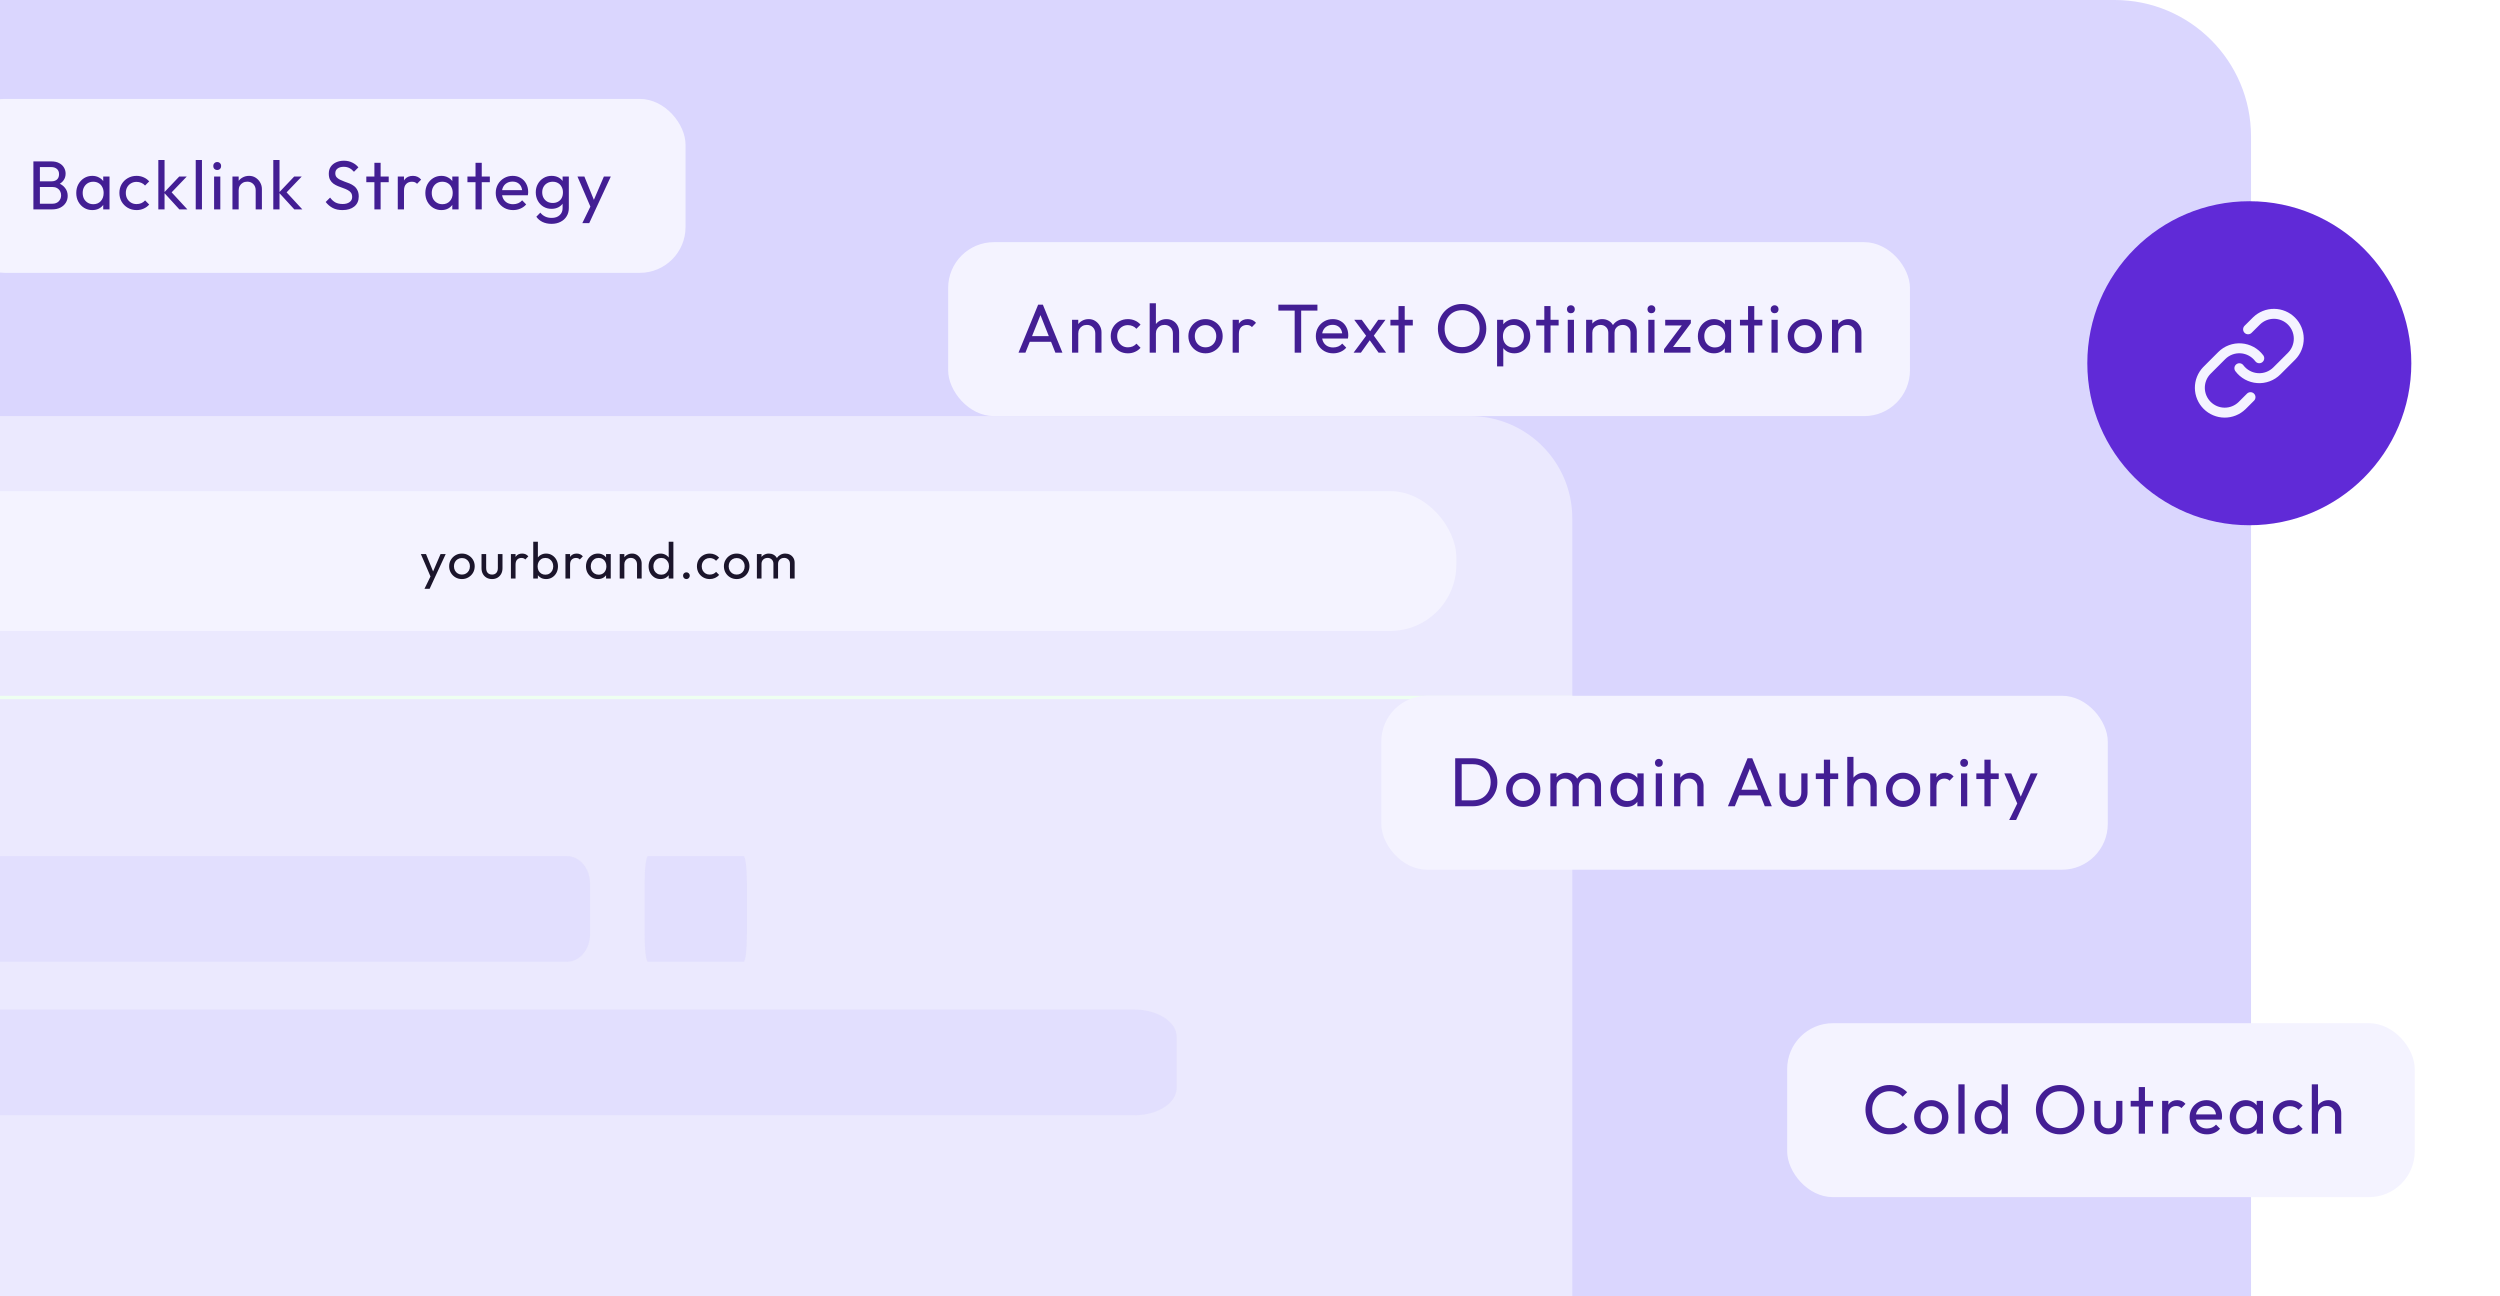
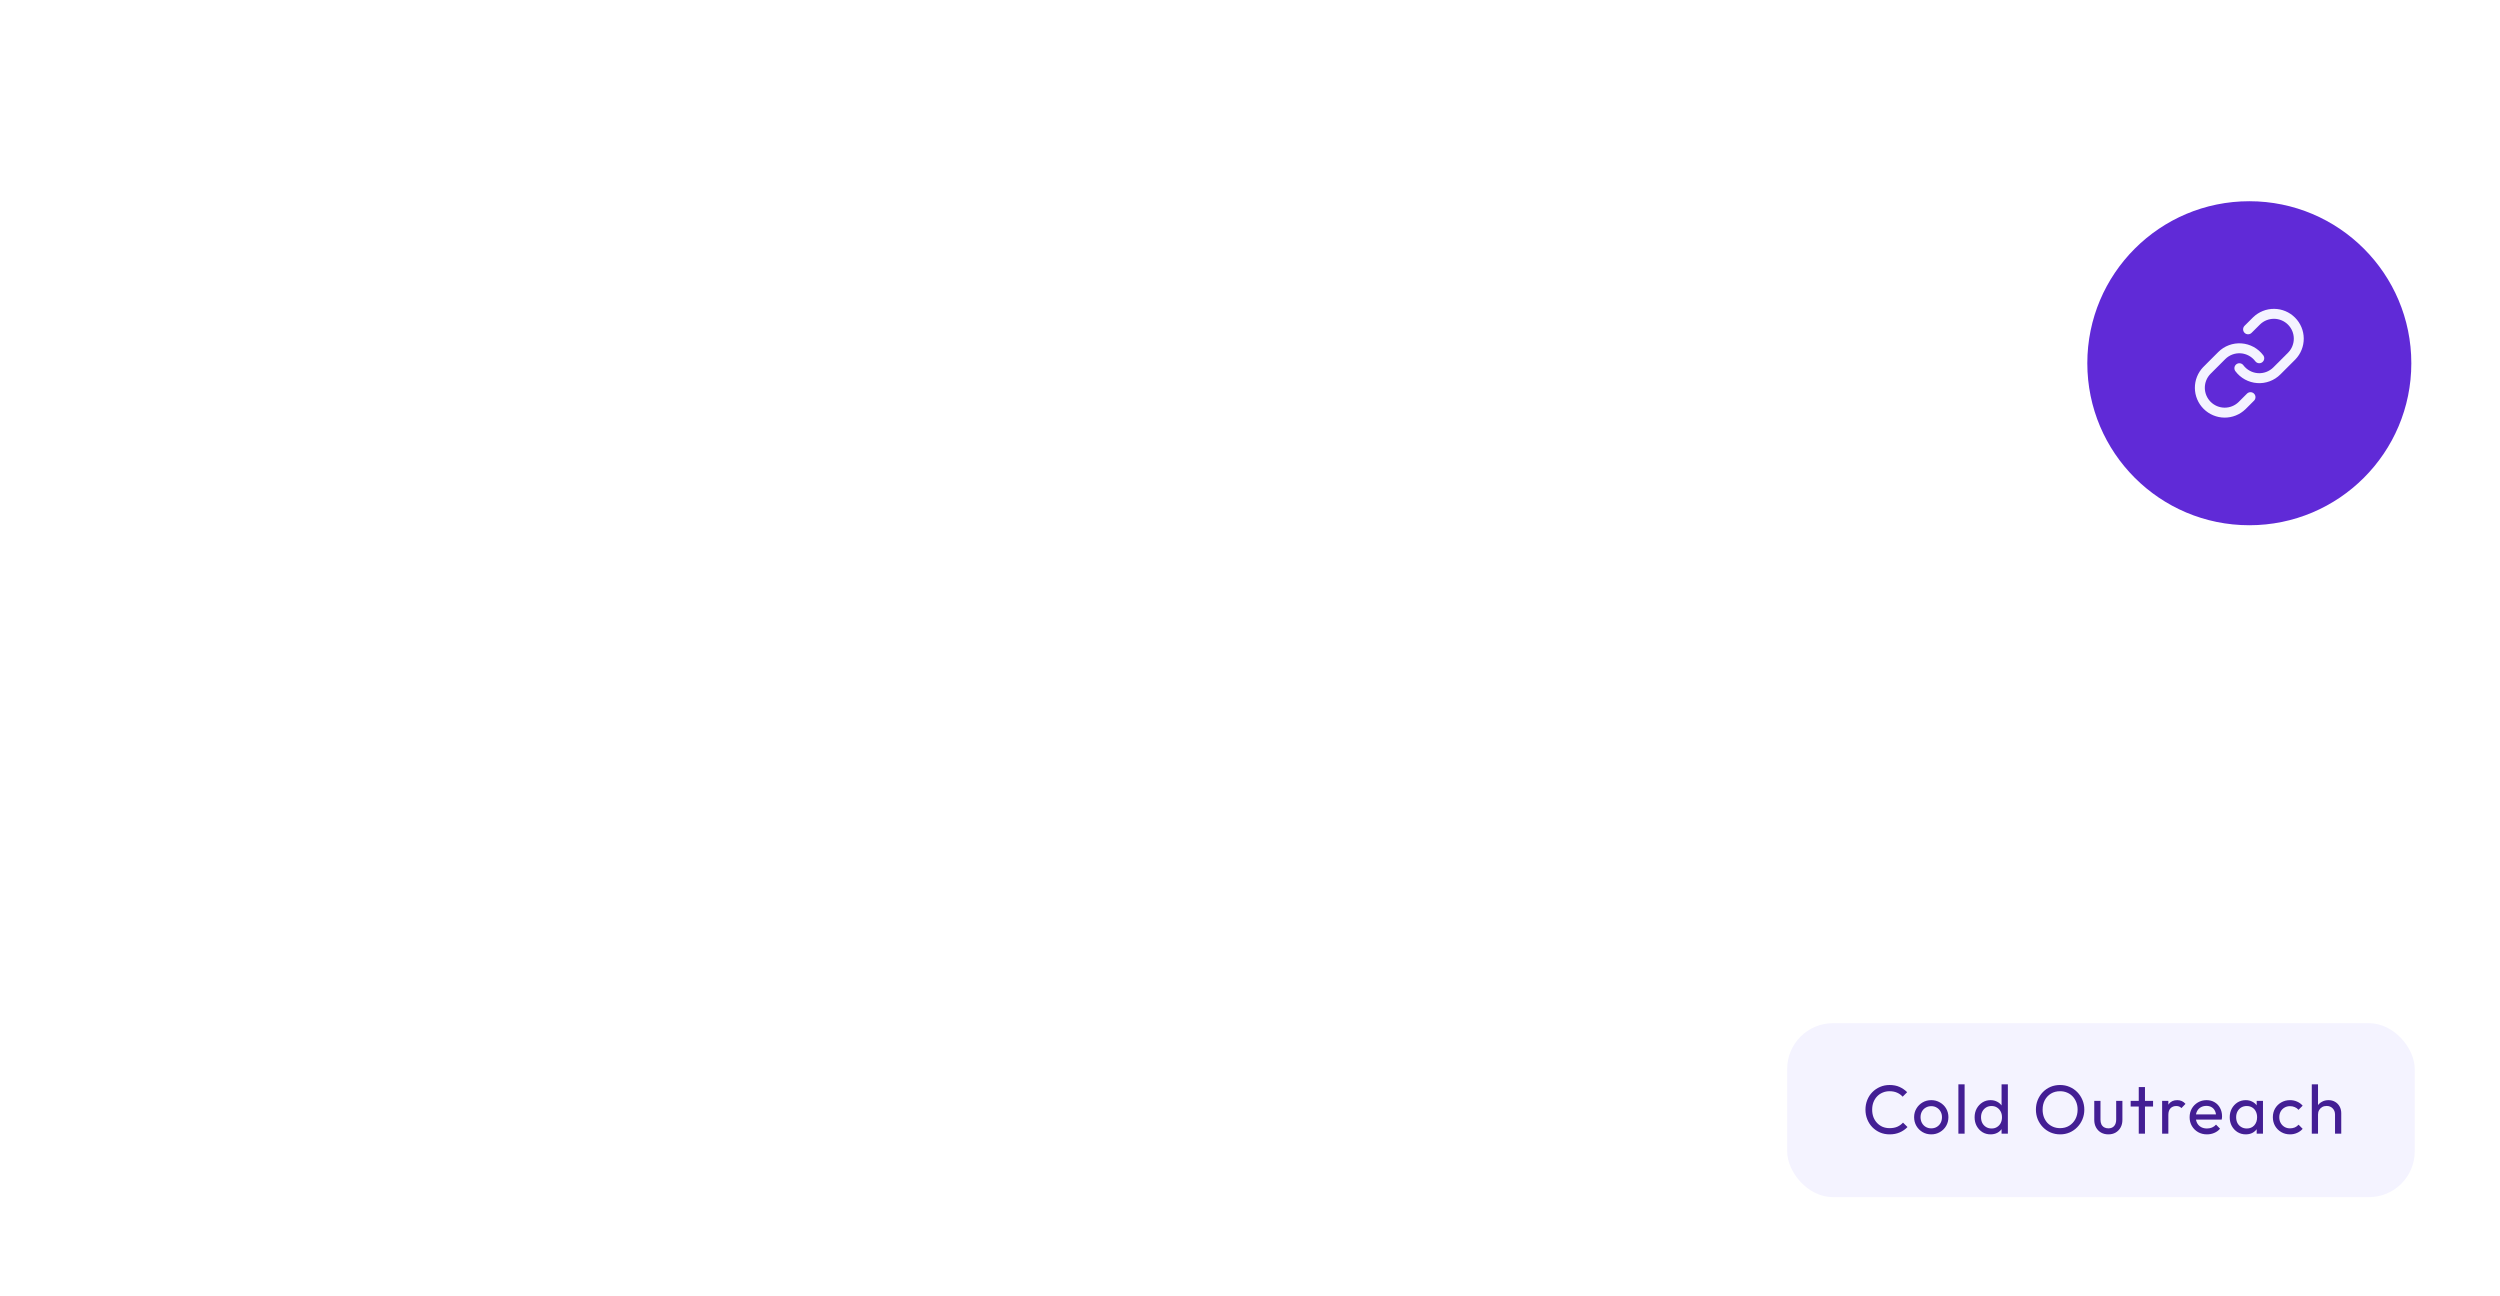
<svg xmlns="http://www.w3.org/2000/svg" width="733" height="380" viewBox="0 0 733 380" fill="none">
  <g clip-path="url(#clip0_8712_41279)">
    <path d="M0 0H620C642.091 0 660 17.909 660 40V380H0V0Z" fill="#DAD6FE" />
-     <path d="M0 122H431C447.569 122 461 135.431 461 152V380H0V122Z" fill="#EBE9FE" />
    <line x1="4.37114e-08" y1="204.5" x2="461" y2="204.5" stroke="#EEFFF1" />
    <rect x="-157" y="144" width="584" height="41" rx="19.421" fill="#F4F3FF" />
    <path d="M126.509 169.691L123.398 162.456H124.908L127.219 168.12H126.736L129.168 162.456H130.679L127.325 169.691H126.509ZM124.455 172.637L126.57 168.302L127.325 169.691L125.966 172.637H124.455ZM135.439 169.782C134.734 169.782 134.1 169.616 133.536 169.283C132.972 168.951 132.524 168.503 132.192 167.939C131.859 167.365 131.693 166.726 131.693 166.021C131.693 165.326 131.859 164.702 132.192 164.148C132.524 163.584 132.972 163.136 133.536 162.803C134.1 162.471 134.734 162.305 135.439 162.305C136.134 162.305 136.763 162.471 137.327 162.803C137.901 163.126 138.354 163.569 138.687 164.133C139.019 164.696 139.185 165.326 139.185 166.021C139.185 166.726 139.019 167.365 138.687 167.939C138.354 168.503 137.901 168.951 137.327 169.283C136.763 169.616 136.134 169.782 135.439 169.782ZM135.439 168.468C135.892 168.468 136.295 168.362 136.648 168.151C137 167.939 137.277 167.652 137.478 167.29C137.68 166.917 137.78 166.494 137.78 166.021C137.78 165.557 137.675 165.145 137.463 164.782C137.262 164.42 136.985 164.138 136.632 163.936C136.29 163.725 135.892 163.619 135.439 163.619C134.986 163.619 134.583 163.725 134.231 163.936C133.878 164.138 133.601 164.42 133.4 164.782C133.199 165.145 133.098 165.557 133.098 166.021C133.098 166.494 133.199 166.917 133.4 167.29C133.601 167.652 133.878 167.939 134.231 168.151C134.583 168.362 134.986 168.468 135.439 168.468ZM144.265 169.782C143.67 169.782 143.137 169.651 142.663 169.389C142.2 169.117 141.838 168.745 141.576 168.271C141.314 167.798 141.183 167.249 141.183 166.625V162.456H142.543V166.564C142.543 166.957 142.608 167.3 142.739 167.592C142.88 167.874 143.081 168.09 143.343 168.241C143.605 168.392 143.912 168.468 144.265 168.468C144.798 168.468 145.216 168.302 145.518 167.969C145.82 167.627 145.971 167.159 145.971 166.564V162.456H147.331V166.625C147.331 167.249 147.2 167.798 146.938 168.271C146.676 168.745 146.314 169.117 145.851 169.389C145.397 169.651 144.869 169.782 144.265 169.782ZM149.8 169.631V162.456H151.16V169.631H149.8ZM151.16 165.537L150.646 165.311C150.646 164.394 150.858 163.664 151.281 163.12C151.704 162.577 152.313 162.305 153.108 162.305C153.471 162.305 153.798 162.37 154.09 162.501C154.382 162.622 154.654 162.828 154.906 163.12L154.015 164.042C153.864 163.881 153.698 163.765 153.516 163.694C153.335 163.624 153.124 163.589 152.882 163.589C152.378 163.589 151.965 163.75 151.643 164.072C151.321 164.394 151.16 164.883 151.16 165.537ZM160.125 169.782C159.581 169.782 159.087 169.671 158.644 169.45C158.211 169.218 157.864 168.901 157.602 168.498C157.34 168.095 157.194 167.637 157.164 167.123V164.963C157.194 164.44 157.34 163.981 157.602 163.589C157.874 163.186 158.226 162.874 158.659 162.652C159.102 162.421 159.591 162.305 160.125 162.305C160.779 162.305 161.368 162.471 161.892 162.803C162.426 163.136 162.844 163.584 163.146 164.148C163.448 164.712 163.599 165.346 163.599 166.051C163.599 166.756 163.448 167.39 163.146 167.954C162.844 168.518 162.426 168.966 161.892 169.299C161.368 169.621 160.779 169.782 160.125 169.782ZM156.348 169.631V158.846H157.708V164.208L157.451 165.945L157.708 167.697V169.631H156.348ZM159.898 168.498C160.351 168.498 160.749 168.392 161.091 168.181C161.434 167.969 161.706 167.682 161.907 167.32C162.108 166.947 162.209 166.519 162.209 166.036C162.209 165.563 162.108 165.14 161.907 164.767C161.706 164.394 161.434 164.107 161.091 163.906C160.749 163.694 160.356 163.589 159.913 163.589C159.46 163.589 159.062 163.694 158.72 163.906C158.377 164.107 158.111 164.394 157.919 164.767C157.728 165.14 157.632 165.568 157.632 166.051C157.632 166.524 157.723 166.947 157.904 167.32C158.095 167.682 158.362 167.969 158.705 168.181C159.057 168.392 159.455 168.498 159.898 168.498ZM165.787 169.631V162.456H167.147V169.631H165.787ZM167.147 165.537L166.633 165.311C166.633 164.394 166.845 163.664 167.268 163.12C167.691 162.577 168.3 162.305 169.095 162.305C169.458 162.305 169.785 162.37 170.077 162.501C170.369 162.622 170.641 162.828 170.893 163.12L170.002 164.042C169.851 163.881 169.685 163.765 169.503 163.694C169.322 163.624 169.111 163.589 168.869 163.589C168.365 163.589 167.952 163.75 167.63 164.072C167.308 164.394 167.147 164.883 167.147 165.537ZM175.313 169.782C174.658 169.782 174.064 169.621 173.53 169.299C172.997 168.966 172.574 168.518 172.261 167.954C171.959 167.39 171.808 166.756 171.808 166.051C171.808 165.346 171.959 164.712 172.261 164.148C172.574 163.584 172.992 163.136 173.515 162.803C174.049 162.471 174.648 162.305 175.313 162.305C175.857 162.305 176.34 162.421 176.763 162.652C177.196 162.874 177.543 163.186 177.805 163.589C178.067 163.981 178.213 164.44 178.243 164.963V167.123C178.213 167.637 178.067 168.095 177.805 168.498C177.553 168.901 177.211 169.218 176.778 169.45C176.355 169.671 175.867 169.782 175.313 169.782ZM175.539 168.498C176.214 168.498 176.758 168.271 177.171 167.818C177.584 167.355 177.79 166.766 177.79 166.051C177.79 165.557 177.694 165.129 177.503 164.767C177.322 164.394 177.06 164.107 176.718 163.906C176.375 163.694 175.977 163.589 175.524 163.589C175.071 163.589 174.668 163.694 174.316 163.906C173.973 164.117 173.702 164.409 173.5 164.782C173.309 165.145 173.213 165.563 173.213 166.036C173.213 166.519 173.309 166.947 173.5 167.32C173.702 167.682 173.978 167.969 174.331 168.181C174.683 168.392 175.086 168.498 175.539 168.498ZM177.699 169.631V167.697L177.956 165.945L177.699 164.208V162.456H179.074V169.631H177.699ZM186.776 169.631V165.447C186.776 164.903 186.605 164.455 186.262 164.102C185.92 163.75 185.477 163.574 184.933 163.574C184.571 163.574 184.248 163.654 183.966 163.815C183.684 163.976 183.463 164.198 183.302 164.48C183.141 164.762 183.06 165.084 183.06 165.447L182.501 165.129C182.501 164.586 182.622 164.102 182.864 163.679C183.105 163.256 183.443 162.924 183.876 162.682C184.309 162.431 184.797 162.305 185.341 162.305C185.885 162.305 186.363 162.441 186.776 162.713C187.199 162.985 187.531 163.342 187.773 163.785C188.015 164.218 188.135 164.681 188.135 165.175V169.631H186.776ZM181.701 169.631V162.456H183.06V169.631H181.701ZM193.66 169.782C192.995 169.782 192.401 169.621 191.877 169.299C191.353 168.966 190.936 168.518 190.623 167.954C190.321 167.39 190.17 166.756 190.17 166.051C190.17 165.346 190.321 164.712 190.623 164.148C190.936 163.584 191.353 163.136 191.877 162.803C192.401 162.471 192.995 162.305 193.66 162.305C194.193 162.305 194.677 162.421 195.11 162.652C195.543 162.874 195.89 163.186 196.152 163.589C196.424 163.981 196.575 164.44 196.605 164.963V167.123C196.575 167.637 196.429 168.095 196.167 168.498C195.905 168.901 195.558 169.218 195.125 169.45C194.692 169.671 194.203 169.782 193.66 169.782ZM193.886 168.498C194.339 168.498 194.732 168.392 195.064 168.181C195.407 167.969 195.674 167.682 195.865 167.32C196.056 166.947 196.152 166.524 196.152 166.051C196.152 165.557 196.051 165.129 195.85 164.767C195.658 164.404 195.392 164.117 195.049 163.906C194.717 163.694 194.324 163.589 193.871 163.589C193.418 163.589 193.02 163.694 192.678 163.906C192.335 164.117 192.063 164.409 191.862 164.782C191.671 165.145 191.575 165.563 191.575 166.036C191.575 166.519 191.671 166.947 191.862 167.32C192.063 167.682 192.335 167.969 192.678 168.181C193.03 168.392 193.433 168.498 193.886 168.498ZM197.436 169.631H196.061V167.697L196.318 165.945L196.061 164.208V158.846H197.436V169.631ZM201.256 169.782C200.974 169.782 200.737 169.686 200.546 169.495C200.365 169.294 200.274 169.057 200.274 168.785C200.274 168.503 200.365 168.271 200.546 168.09C200.737 167.899 200.974 167.803 201.256 167.803C201.538 167.803 201.769 167.899 201.951 168.09C202.142 168.271 202.238 168.503 202.238 168.785C202.238 169.057 202.142 169.294 201.951 169.495C201.769 169.686 201.538 169.782 201.256 169.782ZM208.089 169.782C207.384 169.782 206.744 169.616 206.17 169.283C205.606 168.951 205.158 168.503 204.826 167.939C204.504 167.365 204.342 166.731 204.342 166.036C204.342 165.331 204.504 164.696 204.826 164.133C205.158 163.569 205.606 163.126 206.17 162.803C206.744 162.471 207.384 162.305 208.089 162.305C208.642 162.305 209.156 162.411 209.629 162.622C210.103 162.823 210.51 163.12 210.853 163.513L209.946 164.42C209.725 164.158 209.453 163.961 209.131 163.83C208.819 163.689 208.471 163.619 208.089 163.619C207.635 163.619 207.233 163.725 206.88 163.936C206.528 164.138 206.251 164.42 206.049 164.782C205.848 165.145 205.747 165.563 205.747 166.036C205.747 166.509 205.848 166.927 206.049 167.29C206.251 167.652 206.528 167.939 206.88 168.151C207.233 168.362 207.635 168.468 208.089 168.468C208.471 168.468 208.819 168.402 209.131 168.271C209.453 168.13 209.73 167.929 209.962 167.667L210.853 168.573C210.52 168.956 210.113 169.253 209.629 169.465C209.156 169.676 208.642 169.782 208.089 169.782ZM215.994 169.782C215.289 169.782 214.654 169.616 214.09 169.283C213.526 168.951 213.078 168.503 212.746 167.939C212.414 167.365 212.247 166.726 212.247 166.021C212.247 165.326 212.414 164.702 212.746 164.148C213.078 163.584 213.526 163.136 214.09 162.803C214.654 162.471 215.289 162.305 215.994 162.305C216.688 162.305 217.318 162.471 217.882 162.803C218.456 163.126 218.909 163.569 219.241 164.133C219.573 164.696 219.74 165.326 219.74 166.021C219.74 166.726 219.573 167.365 219.241 167.939C218.909 168.503 218.456 168.951 217.882 169.283C217.318 169.616 216.688 169.782 215.994 169.782ZM215.994 168.468C216.447 168.468 216.849 168.362 217.202 168.151C217.554 167.939 217.831 167.652 218.033 167.29C218.234 166.917 218.335 166.494 218.335 166.021C218.335 165.557 218.229 165.145 218.018 164.782C217.816 164.42 217.539 164.138 217.187 163.936C216.844 163.725 216.447 163.619 215.994 163.619C215.54 163.619 215.138 163.725 214.785 163.936C214.433 164.138 214.156 164.42 213.954 164.782C213.753 165.145 213.652 165.557 213.652 166.021C213.652 166.494 213.753 166.917 213.954 167.29C214.156 167.652 214.433 167.939 214.785 168.151C215.138 168.362 215.54 168.468 215.994 168.468ZM221.919 169.631V162.456H223.278V169.631H221.919ZM226.768 169.631V165.296C226.768 164.762 226.601 164.344 226.269 164.042C225.947 163.73 225.539 163.574 225.046 163.574C224.713 163.574 224.416 163.644 224.154 163.785C223.893 163.926 223.681 164.122 223.52 164.374C223.359 164.626 223.278 164.928 223.278 165.281L222.719 165.009C222.719 164.465 222.835 163.992 223.067 163.589C223.308 163.186 223.636 162.874 224.049 162.652C224.461 162.421 224.925 162.305 225.438 162.305C225.942 162.305 226.395 162.416 226.798 162.637C227.211 162.859 227.533 163.171 227.764 163.574C228.006 163.976 228.127 164.455 228.127 165.009V169.631H226.768ZM231.616 169.631V165.296C231.616 164.762 231.45 164.344 231.118 164.042C230.796 163.73 230.393 163.574 229.909 163.574C229.577 163.574 229.275 163.644 229.003 163.785C228.741 163.926 228.53 164.122 228.369 164.374C228.208 164.626 228.127 164.928 228.127 165.281L227.357 165.009C227.387 164.455 227.533 163.981 227.795 163.589C228.067 163.186 228.414 162.874 228.837 162.652C229.26 162.421 229.723 162.305 230.227 162.305C230.75 162.305 231.219 162.416 231.631 162.637C232.044 162.859 232.372 163.171 232.613 163.574C232.865 163.976 232.991 164.46 232.991 165.024V169.631H231.616Z" fill="#1B152B" />
    <g filter="url(#filter0_d_8712_41279)">
      <rect x="-12" y="25" width="213" height="51" rx="13.421" fill="#F4F3FF" />
      <path d="M11.069 57.395V55.732H15.326C16.137 55.732 16.772 55.496 17.231 55.023C17.691 54.536 17.921 53.955 17.921 53.279C17.921 52.82 17.819 52.407 17.617 52.042C17.414 51.664 17.116 51.367 16.725 51.151C16.346 50.934 15.9 50.826 15.387 50.826H11.069V49.164H15.103C15.778 49.164 16.312 48.988 16.704 48.637C17.11 48.272 17.312 47.751 17.312 47.076C17.312 46.4 17.103 45.886 16.684 45.535C16.265 45.17 15.711 44.987 15.022 44.987H11.069V43.325H15.062C15.981 43.325 16.745 43.494 17.353 43.832C17.975 44.156 18.441 44.589 18.752 45.13C19.076 45.67 19.238 46.265 19.238 46.913C19.238 47.67 19.029 48.333 18.61 48.9C18.204 49.468 17.603 49.914 16.806 50.238L16.968 49.63C17.873 49.954 18.576 50.448 19.076 51.11C19.59 51.759 19.847 52.529 19.847 53.421C19.847 54.164 19.664 54.833 19.299 55.428C18.934 56.023 18.407 56.502 17.718 56.867C17.042 57.219 16.211 57.395 15.224 57.395H11.069ZM9.791 57.395V43.325H11.697V57.395H9.791ZM27.062 57.597C26.183 57.597 25.386 57.381 24.67 56.949C23.953 56.502 23.386 55.901 22.967 55.144C22.561 54.387 22.358 53.536 22.358 52.59C22.358 51.644 22.561 50.792 22.967 50.035C23.386 49.279 23.947 48.677 24.649 48.231C25.366 47.785 26.17 47.562 27.062 47.562C27.792 47.562 28.44 47.718 29.008 48.029C29.589 48.326 30.055 48.745 30.407 49.285C30.758 49.812 30.954 50.427 30.995 51.13V54.029C30.954 54.718 30.758 55.334 30.407 55.874C30.069 56.415 29.609 56.84 29.028 57.151C28.461 57.449 27.805 57.597 27.062 57.597ZM27.366 55.874C28.271 55.874 29.001 55.57 29.555 54.962C30.11 54.34 30.387 53.549 30.387 52.59C30.387 51.928 30.258 51.353 30.001 50.867C29.758 50.367 29.407 49.981 28.947 49.711C28.488 49.427 27.954 49.285 27.346 49.285C26.737 49.285 26.197 49.427 25.724 49.711C25.264 49.995 24.899 50.387 24.629 50.887C24.372 51.373 24.244 51.934 24.244 52.57C24.244 53.218 24.372 53.793 24.629 54.293C24.899 54.779 25.271 55.164 25.744 55.448C26.217 55.732 26.758 55.874 27.366 55.874ZM30.265 57.395V54.8L30.61 52.448L30.265 50.117V47.765H32.11V57.395H30.265ZM40.034 57.597C39.088 57.597 38.23 57.374 37.459 56.928C36.703 56.482 36.101 55.881 35.655 55.124C35.223 54.354 35.007 53.502 35.007 52.57C35.007 51.623 35.223 50.772 35.655 50.015C36.101 49.258 36.703 48.664 37.459 48.231C38.23 47.785 39.088 47.562 40.034 47.562C40.778 47.562 41.467 47.704 42.102 47.988C42.737 48.258 43.285 48.657 43.744 49.184L42.528 50.4C42.23 50.049 41.865 49.785 41.433 49.61C41.014 49.42 40.548 49.326 40.034 49.326C39.426 49.326 38.885 49.468 38.412 49.752C37.939 50.022 37.568 50.4 37.297 50.887C37.027 51.373 36.892 51.934 36.892 52.57C36.892 53.205 37.027 53.766 37.297 54.252C37.568 54.739 37.939 55.124 38.412 55.408C38.885 55.692 39.426 55.834 40.034 55.834C40.548 55.834 41.014 55.746 41.433 55.57C41.865 55.381 42.237 55.111 42.548 54.759L43.744 55.975C43.298 56.489 42.751 56.888 42.102 57.172C41.467 57.455 40.778 57.597 40.034 57.597ZM52.585 57.395L48.085 52.468L52.545 47.765H54.755L49.788 52.955L49.869 51.901L54.937 57.395H52.585ZM46.422 57.395V42.92H48.247V57.395H46.422ZM57.388 57.395V42.92H59.213V57.395H57.388ZM62.771 57.395V47.765H64.596V57.395H62.771ZM63.684 45.839C63.346 45.839 63.069 45.731 62.852 45.515C62.636 45.285 62.528 45.001 62.528 44.663C62.528 44.339 62.636 44.069 62.852 43.852C63.069 43.623 63.346 43.508 63.684 43.508C64.022 43.508 64.299 43.623 64.515 43.852C64.731 44.069 64.839 44.339 64.839 44.663C64.839 45.001 64.731 45.285 64.515 45.515C64.299 45.731 64.022 45.839 63.684 45.839ZM74.965 57.395V51.779C74.965 51.049 74.736 50.448 74.276 49.975C73.816 49.502 73.222 49.265 72.492 49.265C72.005 49.265 71.573 49.373 71.195 49.59C70.816 49.806 70.519 50.103 70.302 50.481C70.086 50.86 69.978 51.292 69.978 51.779L69.228 51.353C69.228 50.623 69.39 49.975 69.715 49.407C70.039 48.839 70.492 48.393 71.073 48.069C71.654 47.731 72.309 47.562 73.039 47.562C73.769 47.562 74.411 47.745 74.965 48.11C75.533 48.474 75.979 48.954 76.303 49.549C76.628 50.13 76.79 50.752 76.79 51.414V57.395H74.965ZM68.153 57.395V47.765H69.978V57.395H68.153ZM86.292 57.395L81.791 52.468L86.251 47.765H88.461L83.494 52.955L83.575 51.901L88.644 57.395H86.292ZM80.129 57.395V42.92H81.954V57.395H80.129ZM100.417 57.597C99.309 57.597 98.363 57.395 97.579 56.989C96.795 56.584 96.099 55.996 95.491 55.225L96.788 53.928C97.234 54.55 97.748 55.023 98.329 55.347C98.91 55.658 99.627 55.813 100.478 55.813C101.316 55.813 101.985 55.631 102.485 55.266C102.999 54.901 103.256 54.401 103.256 53.766C103.256 53.239 103.134 52.813 102.891 52.489C102.647 52.164 102.316 51.901 101.897 51.698C101.492 51.482 101.046 51.292 100.559 51.13C100.073 50.955 99.586 50.772 99.1 50.583C98.613 50.38 98.167 50.137 97.762 49.853C97.356 49.556 97.025 49.17 96.768 48.697C96.525 48.224 96.403 47.63 96.403 46.913C96.403 46.116 96.593 45.44 96.971 44.886C97.363 44.319 97.89 43.886 98.552 43.589C99.228 43.278 99.985 43.122 100.823 43.122C101.742 43.122 102.566 43.305 103.296 43.67C104.026 44.021 104.621 44.487 105.08 45.069L103.783 46.366C103.364 45.88 102.911 45.515 102.424 45.271C101.951 45.028 101.404 44.907 100.782 44.907C100.025 44.907 99.424 45.075 98.978 45.413C98.532 45.738 98.309 46.197 98.309 46.792C98.309 47.265 98.431 47.65 98.674 47.947C98.931 48.231 99.262 48.474 99.667 48.677C100.073 48.88 100.519 49.069 101.005 49.245C101.505 49.407 101.999 49.59 102.485 49.792C102.972 49.995 103.418 50.252 103.823 50.563C104.229 50.873 104.553 51.279 104.796 51.779C105.053 52.266 105.181 52.88 105.181 53.624C105.181 54.867 104.749 55.84 103.884 56.543C103.033 57.246 101.877 57.597 100.417 57.597ZM109.774 57.395V43.731H111.599V57.395H109.774ZM107.402 49.427V47.765H113.971V49.427H107.402ZM116.627 57.395V47.765H118.451V57.395H116.627ZM118.451 51.901L117.762 51.596C117.762 50.367 118.046 49.387 118.614 48.657C119.181 47.927 119.999 47.562 121.067 47.562C121.553 47.562 121.992 47.65 122.384 47.826C122.776 47.988 123.141 48.265 123.479 48.657L122.283 49.894C122.08 49.677 121.857 49.522 121.614 49.427C121.371 49.333 121.087 49.285 120.762 49.285C120.087 49.285 119.533 49.502 119.1 49.934C118.668 50.367 118.451 51.022 118.451 51.901ZM129.411 57.597C128.532 57.597 127.735 57.381 127.019 56.949C126.302 56.502 125.735 55.901 125.316 55.144C124.91 54.387 124.708 53.536 124.708 52.59C124.708 51.644 124.91 50.792 125.316 50.035C125.735 49.279 126.296 48.677 126.998 48.231C127.715 47.785 128.519 47.562 129.411 47.562C130.141 47.562 130.789 47.718 131.357 48.029C131.938 48.326 132.404 48.745 132.756 49.285C133.107 49.812 133.303 50.427 133.344 51.13V54.029C133.303 54.718 133.107 55.334 132.756 55.874C132.418 56.415 131.958 56.84 131.377 57.151C130.81 57.449 130.154 57.597 129.411 57.597ZM129.715 55.874C130.62 55.874 131.35 55.57 131.904 54.962C132.459 54.34 132.736 53.549 132.736 52.59C132.736 51.928 132.607 51.353 132.35 50.867C132.107 50.367 131.756 49.981 131.296 49.711C130.837 49.427 130.303 49.285 129.695 49.285C129.087 49.285 128.546 49.427 128.073 49.711C127.613 49.995 127.248 50.387 126.978 50.887C126.721 51.373 126.593 51.934 126.593 52.57C126.593 53.218 126.721 53.793 126.978 54.293C127.248 54.779 127.62 55.164 128.093 55.448C128.566 55.732 129.107 55.874 129.715 55.874ZM132.614 57.395V54.8L132.959 52.448L132.614 50.117V47.765H134.459V57.395H132.614ZM139.424 57.395V43.731H141.249V57.395H139.424ZM137.052 49.427V47.765H143.621V49.427H137.052ZM150.44 57.597C149.48 57.597 148.616 57.381 147.845 56.949C147.075 56.502 146.467 55.901 146.021 55.144C145.575 54.387 145.352 53.529 145.352 52.57C145.352 51.623 145.568 50.772 146 50.015C146.446 49.258 147.041 48.664 147.784 48.231C148.541 47.785 149.386 47.562 150.318 47.562C151.21 47.562 151.994 47.765 152.67 48.17C153.359 48.576 153.893 49.137 154.272 49.853C154.664 50.569 154.86 51.38 154.86 52.286C154.86 52.421 154.853 52.57 154.839 52.732C154.826 52.88 154.799 53.056 154.758 53.259H146.629V51.738H153.785L153.116 52.326C153.116 51.678 153.001 51.13 152.771 50.684C152.542 50.225 152.217 49.873 151.798 49.63C151.379 49.373 150.873 49.245 150.278 49.245C149.656 49.245 149.109 49.38 148.636 49.65C148.163 49.921 147.798 50.299 147.541 50.786C147.284 51.272 147.156 51.846 147.156 52.509C147.156 53.184 147.291 53.779 147.561 54.293C147.832 54.793 148.217 55.185 148.717 55.469C149.217 55.739 149.791 55.874 150.44 55.874C150.981 55.874 151.474 55.779 151.92 55.59C152.38 55.401 152.771 55.117 153.096 54.739L154.272 55.935C153.812 56.475 153.244 56.888 152.569 57.172C151.906 57.455 151.197 57.597 150.44 57.597ZM161.712 61.632C160.725 61.632 159.846 61.449 159.076 61.084C158.319 60.719 157.711 60.206 157.252 59.544L158.427 58.347C158.819 58.847 159.286 59.226 159.826 59.483C160.367 59.753 161.009 59.888 161.752 59.888C162.739 59.888 163.516 59.624 164.083 59.097C164.665 58.584 164.955 57.888 164.955 57.009V54.617L165.28 52.448L164.955 50.299V47.765H166.78V57.009C166.78 57.928 166.564 58.733 166.131 59.422C165.712 60.111 165.117 60.652 164.347 61.044C163.59 61.436 162.712 61.632 161.712 61.632ZM161.712 57.232C160.833 57.232 160.042 57.023 159.34 56.604C158.65 56.185 158.103 55.611 157.698 54.881C157.292 54.137 157.089 53.306 157.089 52.387C157.089 51.468 157.292 50.65 157.698 49.934C158.103 49.204 158.65 48.63 159.34 48.211C160.042 47.778 160.833 47.562 161.712 47.562C162.468 47.562 163.137 47.711 163.719 48.008C164.3 48.306 164.759 48.724 165.097 49.265C165.449 49.792 165.638 50.414 165.665 51.13V53.685C165.624 54.387 165.428 55.009 165.077 55.55C164.739 56.077 164.279 56.489 163.698 56.786C163.117 57.084 162.455 57.232 161.712 57.232ZM162.076 55.509C162.671 55.509 163.191 55.381 163.637 55.124C164.097 54.867 164.448 54.509 164.692 54.05C164.935 53.577 165.057 53.029 165.057 52.407C165.057 51.786 164.928 51.245 164.671 50.786C164.428 50.312 164.083 49.948 163.637 49.691C163.191 49.42 162.664 49.285 162.056 49.285C161.448 49.285 160.914 49.42 160.455 49.691C159.995 49.948 159.63 50.312 159.36 50.786C159.103 51.245 158.975 51.779 158.975 52.387C158.975 52.995 159.103 53.536 159.36 54.009C159.63 54.482 159.995 54.854 160.455 55.124C160.928 55.381 161.468 55.509 162.076 55.509ZM173.489 57.476L169.313 47.765H171.34L174.442 55.367H173.793L177.057 47.765H179.085L174.584 57.476H173.489ZM170.732 61.429L173.57 55.611L174.584 57.476L172.759 61.429H170.732Z" fill="#431E94" />
    </g>
    <g filter="url(#filter1_d_8712_41279)">
      <rect x="405" y="200" width="213" height="51" rx="13.421" fill="#F4F3FF" />
      <path d="M427.919 232.395V230.651H431.832C432.873 230.651 433.785 230.428 434.569 229.982C435.353 229.523 435.961 228.894 436.393 228.097C436.839 227.299 437.062 226.38 437.062 225.34C437.062 224.312 436.839 223.4 436.393 222.603C435.947 221.805 435.332 221.184 434.549 220.738C433.765 220.292 432.859 220.069 431.832 220.069H427.94V218.325H431.872C432.9 218.325 433.846 218.501 434.711 218.852C435.589 219.204 436.346 219.697 436.981 220.332C437.63 220.967 438.13 221.711 438.481 222.562C438.846 223.414 439.029 224.346 439.029 225.36C439.029 226.36 438.846 227.293 438.481 228.158C438.13 229.009 437.637 229.752 437.002 230.388C436.366 231.023 435.609 231.516 434.731 231.867C433.866 232.219 432.927 232.395 431.913 232.395H427.919ZM426.662 232.395V218.325H428.568V232.395H426.662ZM446.613 232.597C445.667 232.597 444.815 232.374 444.058 231.928C443.301 231.482 442.7 230.881 442.254 230.124C441.808 229.354 441.585 228.495 441.585 227.549C441.585 226.617 441.808 225.779 442.254 225.035C442.7 224.279 443.301 223.677 444.058 223.231C444.815 222.785 445.667 222.562 446.613 222.562C447.545 222.562 448.39 222.785 449.147 223.231C449.917 223.664 450.525 224.258 450.971 225.015C451.417 225.772 451.64 226.617 451.64 227.549C451.64 228.495 451.417 229.354 450.971 230.124C450.525 230.881 449.917 231.482 449.147 231.928C448.39 232.374 447.545 232.597 446.613 232.597ZM446.613 230.834C447.221 230.834 447.762 230.692 448.235 230.408C448.708 230.124 449.079 229.739 449.35 229.252C449.62 228.752 449.755 228.185 449.755 227.549C449.755 226.928 449.613 226.373 449.329 225.887C449.059 225.4 448.687 225.022 448.214 224.752C447.755 224.468 447.221 224.326 446.613 224.326C446.005 224.326 445.464 224.468 444.991 224.752C444.518 225.022 444.146 225.4 443.876 225.887C443.606 226.373 443.47 226.928 443.47 227.549C443.47 228.185 443.606 228.752 443.876 229.252C444.146 229.739 444.518 230.124 444.991 230.408C445.464 230.692 446.005 230.834 446.613 230.834ZM454.565 232.395V222.765H456.39V232.395H454.565ZM461.073 232.395V226.576C461.073 225.86 460.85 225.299 460.404 224.894C459.971 224.475 459.424 224.265 458.761 224.265C458.315 224.265 457.917 224.36 457.565 224.549C457.214 224.738 456.93 225.002 456.714 225.34C456.498 225.677 456.39 226.083 456.39 226.556L455.639 226.191C455.639 225.461 455.795 224.826 456.106 224.285C456.43 223.745 456.869 223.326 457.423 223.028C457.978 222.718 458.599 222.562 459.289 222.562C459.964 222.562 460.573 222.711 461.113 223.008C461.667 223.306 462.1 223.725 462.411 224.265C462.735 224.806 462.897 225.448 462.897 226.191V232.395H461.073ZM467.58 232.395V226.576C467.58 225.86 467.357 225.299 466.911 224.894C466.479 224.475 465.938 224.265 465.289 224.265C464.843 224.265 464.438 224.36 464.073 224.549C463.722 224.738 463.438 225.002 463.222 225.34C463.005 225.677 462.897 226.083 462.897 226.556L461.863 226.191C461.904 225.448 462.1 224.812 462.451 224.285C462.816 223.745 463.282 223.326 463.85 223.028C464.418 222.718 465.039 222.562 465.715 222.562C466.418 222.562 467.046 222.711 467.6 223.008C468.155 223.306 468.594 223.725 468.918 224.265C469.256 224.806 469.425 225.454 469.425 226.211V232.395H467.58ZM476.872 232.597C475.993 232.597 475.196 232.381 474.48 231.949C473.763 231.503 473.196 230.901 472.777 230.144C472.371 229.387 472.168 228.536 472.168 227.59C472.168 226.644 472.371 225.792 472.777 225.035C473.196 224.279 473.756 223.677 474.459 223.231C475.176 222.785 475.98 222.562 476.872 222.562C477.602 222.562 478.25 222.718 478.818 223.028C479.399 223.326 479.865 223.745 480.217 224.285C480.568 224.812 480.764 225.427 480.805 226.13V229.029C480.764 229.719 480.568 230.333 480.217 230.874C479.879 231.415 479.419 231.84 478.838 232.151C478.271 232.449 477.615 232.597 476.872 232.597ZM477.176 230.874C478.081 230.874 478.811 230.57 479.365 229.962C479.919 229.34 480.197 228.549 480.197 227.59C480.197 226.928 480.068 226.353 479.811 225.867C479.568 225.367 479.217 224.981 478.757 224.711C478.298 224.427 477.764 224.285 477.156 224.285C476.547 224.285 476.007 224.427 475.534 224.711C475.074 224.995 474.709 225.387 474.439 225.887C474.182 226.373 474.054 226.934 474.054 227.57C474.054 228.218 474.182 228.793 474.439 229.293C474.709 229.779 475.081 230.165 475.554 230.448C476.027 230.732 476.568 230.874 477.176 230.874ZM480.075 232.395V229.8L480.42 227.448L480.075 225.117V222.765H481.92V232.395H480.075ZM485.465 232.395V222.765H487.29V232.395H485.465ZM486.377 220.839C486.04 220.839 485.763 220.731 485.546 220.515C485.33 220.285 485.222 220.001 485.222 219.663C485.222 219.339 485.33 219.069 485.546 218.852C485.763 218.623 486.04 218.508 486.377 218.508C486.715 218.508 486.992 218.623 487.209 218.852C487.425 219.069 487.533 219.339 487.533 219.663C487.533 220.001 487.425 220.285 487.209 220.515C486.992 220.731 486.715 220.839 486.377 220.839ZM497.659 232.395V226.779C497.659 226.049 497.429 225.448 496.97 224.975C496.51 224.502 495.916 224.265 495.186 224.265C494.699 224.265 494.267 224.373 493.888 224.589C493.51 224.806 493.213 225.103 492.996 225.481C492.78 225.86 492.672 226.292 492.672 226.779L491.922 226.353C491.922 225.623 492.084 224.975 492.408 224.407C492.733 223.839 493.186 223.393 493.767 223.069C494.348 222.731 495.003 222.562 495.733 222.562C496.463 222.562 497.105 222.745 497.659 223.11C498.227 223.474 498.673 223.954 498.997 224.549C499.321 225.13 499.484 225.752 499.484 226.414V232.395H497.659ZM490.847 232.395V222.765H492.672V232.395H490.847ZM506.625 232.395L512.382 218.325H513.761L519.498 232.395H517.43L512.707 220.494H513.416L508.652 232.395H506.625ZM509.362 229.212V227.549H516.761V229.212H509.362ZM525.855 232.597C525.058 232.597 524.341 232.422 523.706 232.07C523.084 231.705 522.598 231.205 522.246 230.57C521.895 229.935 521.719 229.198 521.719 228.36V222.765H523.544V228.279C523.544 228.806 523.632 229.266 523.807 229.658C523.997 230.036 524.267 230.327 524.618 230.529C524.97 230.732 525.382 230.834 525.855 230.834C526.571 230.834 527.132 230.611 527.538 230.165C527.943 229.705 528.146 229.077 528.146 228.279V222.765H529.97V228.36C529.97 229.198 529.795 229.935 529.443 230.57C529.092 231.205 528.605 231.705 527.984 232.07C527.375 232.422 526.666 232.597 525.855 232.597ZM534.765 232.395V218.731H536.589V232.395H534.765ZM532.393 224.427V222.765H538.961V224.427H532.393ZM548.429 232.395V226.779C548.429 226.049 548.199 225.448 547.74 224.975C547.28 224.502 546.685 224.265 545.956 224.265C545.469 224.265 545.037 224.373 544.658 224.589C544.28 224.806 543.982 225.103 543.766 225.481C543.55 225.86 543.442 226.292 543.442 226.779L542.692 226.353C542.692 225.623 542.854 224.975 543.178 224.407C543.503 223.839 543.955 223.393 544.537 223.069C545.118 222.731 545.773 222.562 546.503 222.562C547.233 222.562 547.875 222.724 548.429 223.049C548.997 223.373 549.443 223.826 549.767 224.407C550.091 224.988 550.253 225.657 550.253 226.414V232.395H548.429ZM541.617 232.395V217.92H543.442V232.395H541.617ZM557.992 232.597C557.046 232.597 556.194 232.374 555.437 231.928C554.681 231.482 554.079 230.881 553.633 230.124C553.187 229.354 552.964 228.495 552.964 227.549C552.964 226.617 553.187 225.779 553.633 225.035C554.079 224.279 554.681 223.677 555.437 223.231C556.194 222.785 557.046 222.562 557.992 222.562C558.924 222.562 559.769 222.785 560.526 223.231C561.296 223.664 561.904 224.258 562.35 225.015C562.796 225.772 563.019 226.617 563.019 227.549C563.019 228.495 562.796 229.354 562.35 230.124C561.904 230.881 561.296 231.482 560.526 231.928C559.769 232.374 558.924 232.597 557.992 232.597ZM557.992 230.834C558.6 230.834 559.141 230.692 559.614 230.408C560.087 230.124 560.458 229.739 560.729 229.252C560.999 228.752 561.134 228.185 561.134 227.549C561.134 226.928 560.992 226.373 560.708 225.887C560.438 225.4 560.066 225.022 559.593 224.752C559.134 224.468 558.6 224.326 557.992 224.326C557.384 224.326 556.843 224.468 556.37 224.752C555.897 225.022 555.525 225.4 555.255 225.887C554.985 226.373 554.85 226.928 554.85 227.549C554.85 228.185 554.985 228.752 555.255 229.252C555.525 229.739 555.897 230.124 556.37 230.408C556.843 230.692 557.384 230.834 557.992 230.834ZM565.944 232.395V222.765H567.769V232.395H565.944ZM567.769 226.901L567.079 226.596C567.079 225.367 567.363 224.387 567.931 223.657C568.498 222.927 569.316 222.562 570.384 222.562C570.87 222.562 571.31 222.65 571.702 222.826C572.094 222.988 572.458 223.265 572.796 223.657L571.6 224.894C571.398 224.677 571.174 224.522 570.931 224.427C570.688 224.333 570.404 224.285 570.08 224.285C569.404 224.285 568.85 224.502 568.417 224.934C567.985 225.367 567.769 226.022 567.769 226.901ZM574.97 232.395V222.765H576.795V232.395H574.97ZM575.882 220.839C575.544 220.839 575.267 220.731 575.051 220.515C574.835 220.285 574.727 220.001 574.727 219.663C574.727 219.339 574.835 219.069 575.051 218.852C575.267 218.623 575.544 218.508 575.882 218.508C576.22 218.508 576.497 218.623 576.714 218.852C576.93 219.069 577.038 219.339 577.038 219.663C577.038 220.001 576.93 220.285 576.714 220.515C576.497 220.731 576.22 220.839 575.882 220.839ZM581.832 232.395V218.731H583.657V232.395H581.832ZM579.46 224.427V222.765H586.029V224.427H579.46ZM591.847 232.476L587.671 222.765H589.699L592.8 230.367H592.152L595.415 222.765H597.443L592.942 232.476H591.847ZM589.09 236.429L591.929 230.611L592.942 232.476L591.118 236.429H589.09Z" fill="#431E94" />
    </g>
    <g filter="url(#filter2_d_8712_41279)">
      <rect x="278" y="67" width="282" height="51" rx="13.421" fill="#F4F3FF" />
      <path d="M298.628 99.394L304.386 85.325H305.765L311.502 99.394H309.434L304.71 87.494H305.42L300.656 99.394H298.628ZM301.365 96.212V94.549H308.765V96.212H301.365ZM321.134 99.394V93.779C321.134 93.049 320.905 92.448 320.445 91.975C319.985 91.502 319.391 91.265 318.661 91.265C318.174 91.265 317.742 91.373 317.364 91.59C316.985 91.806 316.688 92.103 316.472 92.481C316.255 92.86 316.147 93.292 316.147 93.779L315.397 93.353C315.397 92.623 315.559 91.975 315.884 91.407C316.208 90.839 316.661 90.393 317.242 90.069C317.823 89.731 318.479 89.562 319.208 89.562C319.938 89.562 320.58 89.745 321.134 90.11C321.702 90.475 322.148 90.954 322.472 91.549C322.797 92.13 322.959 92.752 322.959 93.414V99.394H321.134ZM314.323 99.394V89.765H316.147V99.394H314.323ZM330.697 99.597C329.751 99.597 328.893 99.374 328.123 98.928C327.366 98.482 326.764 97.881 326.318 97.124C325.886 96.354 325.67 95.502 325.67 94.57C325.67 93.624 325.886 92.772 326.318 92.015C326.764 91.258 327.366 90.664 328.123 90.231C328.893 89.785 329.751 89.562 330.697 89.562C331.441 89.562 332.13 89.704 332.765 89.988C333.4 90.258 333.948 90.657 334.407 91.184L333.191 92.4C332.893 92.049 332.528 91.785 332.096 91.61C331.677 91.421 331.211 91.326 330.697 91.326C330.089 91.326 329.548 91.468 329.075 91.752C328.602 92.022 328.231 92.4 327.96 92.887C327.69 93.374 327.555 93.934 327.555 94.57C327.555 95.205 327.69 95.766 327.96 96.252C328.231 96.739 328.602 97.124 329.075 97.408C329.548 97.692 330.089 97.834 330.697 97.834C331.211 97.834 331.677 97.746 332.096 97.57C332.528 97.381 332.9 97.111 333.211 96.759L334.407 97.975C333.961 98.489 333.414 98.888 332.765 99.171C332.13 99.455 331.441 99.597 330.697 99.597ZM343.897 99.394V93.779C343.897 93.049 343.667 92.448 343.208 91.975C342.748 91.502 342.154 91.265 341.424 91.265C340.937 91.265 340.505 91.373 340.126 91.59C339.748 91.806 339.451 92.103 339.234 92.481C339.018 92.86 338.91 93.292 338.91 93.779L338.16 93.353C338.16 92.623 338.322 91.975 338.646 91.407C338.971 90.839 339.424 90.393 340.005 90.069C340.586 89.731 341.241 89.562 341.971 89.562C342.701 89.562 343.343 89.724 343.897 90.049C344.465 90.373 344.911 90.826 345.235 91.407C345.56 91.988 345.722 92.657 345.722 93.414V99.394H343.897ZM337.085 99.394V84.92H338.91V99.394H337.085ZM353.46 99.597C352.514 99.597 351.662 99.374 350.906 98.928C350.149 98.482 349.547 97.881 349.101 97.124C348.655 96.354 348.432 95.495 348.432 94.549C348.432 93.617 348.655 92.779 349.101 92.035C349.547 91.279 350.149 90.677 350.906 90.231C351.662 89.785 352.514 89.562 353.46 89.562C354.393 89.562 355.237 89.785 355.994 90.231C356.764 90.664 357.373 91.258 357.819 92.015C358.265 92.772 358.488 93.617 358.488 94.549C358.488 95.495 358.265 96.354 357.819 97.124C357.373 97.881 356.764 98.482 355.994 98.928C355.237 99.374 354.393 99.597 353.46 99.597ZM353.46 97.834C354.068 97.834 354.609 97.692 355.082 97.408C355.555 97.124 355.927 96.739 356.197 96.252C356.467 95.752 356.602 95.184 356.602 94.549C356.602 93.928 356.46 93.374 356.177 92.887C355.906 92.4 355.535 92.022 355.062 91.752C354.602 91.468 354.068 91.326 353.46 91.326C352.852 91.326 352.311 91.468 351.838 91.752C351.365 92.022 350.993 92.4 350.723 92.887C350.453 93.374 350.318 93.928 350.318 94.549C350.318 95.184 350.453 95.752 350.723 96.252C350.993 96.739 351.365 97.124 351.838 97.408C352.311 97.692 352.852 97.834 353.46 97.834ZM361.412 99.394V89.765H363.237V99.394H361.412ZM363.237 93.901L362.548 93.597C362.548 92.367 362.831 91.387 363.399 90.657C363.967 89.927 364.784 89.562 365.852 89.562C366.339 89.562 366.778 89.65 367.17 89.826C367.562 89.988 367.927 90.265 368.265 90.657L367.068 91.894C366.866 91.677 366.643 91.522 366.399 91.427C366.156 91.333 365.872 91.285 365.548 91.285C364.872 91.285 364.318 91.502 363.886 91.934C363.453 92.367 363.237 93.022 363.237 93.901ZM379.598 99.394V85.731H381.504V99.394H379.598ZM374.814 87.069V85.325H386.268V87.069H374.814ZM390.89 99.597C389.93 99.597 389.065 99.381 388.295 98.948C387.525 98.502 386.916 97.901 386.47 97.144C386.024 96.387 385.801 95.529 385.801 94.57C385.801 93.624 386.018 92.772 386.45 92.015C386.896 91.258 387.491 90.664 388.234 90.231C388.991 89.785 389.836 89.562 390.768 89.562C391.66 89.562 392.444 89.765 393.12 90.17C393.809 90.576 394.343 91.137 394.721 91.853C395.113 92.569 395.309 93.38 395.309 94.286C395.309 94.421 395.303 94.57 395.289 94.732C395.276 94.88 395.249 95.056 395.208 95.259H387.079V93.738H394.235L393.566 94.326C393.566 93.678 393.451 93.13 393.221 92.684C392.991 92.225 392.667 91.873 392.248 91.63C391.829 91.373 391.322 91.245 390.728 91.245C390.106 91.245 389.559 91.38 389.086 91.65C388.613 91.921 388.248 92.299 387.991 92.786C387.734 93.272 387.606 93.847 387.606 94.509C387.606 95.184 387.741 95.779 388.011 96.293C388.281 96.793 388.667 97.185 389.167 97.469C389.667 97.739 390.241 97.874 390.89 97.874C391.43 97.874 391.924 97.779 392.37 97.59C392.829 97.401 393.221 97.117 393.546 96.739L394.721 97.935C394.262 98.475 393.694 98.888 393.019 99.171C392.356 99.455 391.647 99.597 390.89 99.597ZM404.196 99.394L401.195 95.178L400.851 94.853L397.06 89.765H399.269L402.006 93.515L402.351 93.799L406.406 99.394H404.196ZM396.877 99.394L400.851 94.043L401.885 95.38L399.026 99.394H396.877ZM402.493 94.833L401.439 93.536L404.094 89.765H406.223L402.493 94.833ZM410.039 99.394V85.731H411.864V99.394H410.039ZM407.667 91.427V89.765H414.236V91.427H407.667ZM428.708 99.597C427.708 99.597 426.775 99.415 425.91 99.05C425.045 98.671 424.289 98.151 423.64 97.489C422.991 96.813 422.484 96.036 422.119 95.157C421.768 94.279 421.592 93.34 421.592 92.34C421.592 91.326 421.768 90.387 422.119 89.522C422.484 88.643 422.984 87.873 423.62 87.21C424.268 86.548 425.018 86.035 425.87 85.67C426.735 85.305 427.667 85.122 428.668 85.122C429.668 85.122 430.593 85.305 431.445 85.67C432.31 86.035 433.067 86.548 433.715 87.21C434.364 87.873 434.871 88.643 435.236 89.522C435.601 90.4 435.783 91.346 435.783 92.36C435.783 93.36 435.601 94.299 435.236 95.178C434.871 96.056 434.364 96.827 433.715 97.489C433.08 98.151 432.33 98.671 431.465 99.05C430.614 99.415 429.695 99.597 428.708 99.597ZM428.668 97.773C429.681 97.773 430.566 97.543 431.323 97.083C432.094 96.61 432.702 95.968 433.148 95.157C433.594 94.333 433.817 93.394 433.817 92.34C433.817 91.556 433.688 90.839 433.432 90.191C433.175 89.528 432.817 88.954 432.357 88.468C431.898 87.981 431.357 87.609 430.735 87.353C430.114 87.082 429.424 86.947 428.668 86.947C427.667 86.947 426.782 87.177 426.012 87.636C425.255 88.096 424.653 88.731 424.207 89.542C423.775 90.353 423.559 91.285 423.559 92.34C423.559 93.124 423.68 93.853 423.924 94.529C424.18 95.191 424.532 95.766 424.978 96.252C425.437 96.725 425.978 97.097 426.6 97.367C427.235 97.638 427.924 97.773 428.668 97.773ZM444.01 99.597C443.28 99.597 442.618 99.449 442.023 99.151C441.442 98.84 440.976 98.415 440.624 97.874C440.273 97.334 440.077 96.719 440.037 96.029V93.13C440.077 92.427 440.273 91.812 440.624 91.285C440.989 90.745 441.462 90.326 442.044 90.028C442.638 89.718 443.294 89.562 444.01 89.562C444.889 89.562 445.679 89.785 446.382 90.231C447.098 90.677 447.659 91.279 448.065 92.035C448.47 92.792 448.673 93.644 448.673 94.59C448.673 95.536 448.47 96.387 448.065 97.144C447.659 97.901 447.098 98.502 446.382 98.948C445.679 99.381 444.889 99.597 444.01 99.597ZM438.942 103.429V89.765H440.766V92.299L440.422 94.63L440.766 96.982V103.429H438.942ZM443.706 97.874C444.314 97.874 444.848 97.732 445.308 97.448C445.767 97.165 446.132 96.779 446.402 96.293C446.673 95.793 446.808 95.218 446.808 94.57C446.808 93.934 446.673 93.367 446.402 92.867C446.132 92.367 445.767 91.981 445.308 91.711C444.848 91.427 444.321 91.285 443.726 91.285C443.118 91.285 442.584 91.427 442.125 91.711C441.665 91.981 441.307 92.367 441.05 92.867C440.793 93.367 440.665 93.941 440.665 94.59C440.665 95.225 440.787 95.793 441.03 96.293C441.287 96.779 441.645 97.165 442.104 97.448C442.577 97.732 443.111 97.874 443.706 97.874ZM452.793 99.394V85.731H454.618V99.394H452.793ZM450.421 91.427V89.765H456.99V91.427H450.421ZM459.666 99.394V89.765H461.491V99.394H459.666ZM460.578 87.839C460.24 87.839 459.963 87.731 459.747 87.515C459.531 87.285 459.423 87.001 459.423 86.663C459.423 86.339 459.531 86.069 459.747 85.852C459.963 85.623 460.24 85.508 460.578 85.508C460.916 85.508 461.193 85.623 461.409 85.852C461.626 86.069 461.734 86.339 461.734 86.663C461.734 87.001 461.626 87.285 461.409 87.515C461.193 87.731 460.916 87.839 460.578 87.839ZM465.048 99.394V89.765H466.873V99.394H465.048ZM471.556 99.394V93.576C471.556 92.86 471.333 92.299 470.887 91.894C470.454 91.475 469.907 91.265 469.245 91.265C468.799 91.265 468.4 91.36 468.049 91.549C467.697 91.738 467.413 92.002 467.197 92.34C466.981 92.677 466.873 93.083 466.873 93.556L466.123 93.191C466.123 92.461 466.278 91.826 466.589 91.285C466.913 90.745 467.353 90.326 467.907 90.028C468.461 89.718 469.083 89.562 469.772 89.562C470.448 89.562 471.056 89.711 471.596 90.008C472.15 90.305 472.583 90.725 472.894 91.265C473.218 91.806 473.38 92.448 473.38 93.191V99.394H471.556ZM478.063 99.394V93.576C478.063 92.86 477.84 92.299 477.394 91.894C476.962 91.475 476.421 91.265 475.773 91.265C475.327 91.265 474.921 91.36 474.556 91.549C474.205 91.738 473.921 92.002 473.705 92.34C473.488 92.677 473.38 93.083 473.38 93.556L472.346 93.191C472.387 92.448 472.583 91.812 472.934 91.285C473.299 90.745 473.766 90.326 474.333 90.028C474.901 89.718 475.523 89.562 476.198 89.562C476.901 89.562 477.53 89.711 478.084 90.008C478.638 90.305 479.077 90.725 479.401 91.265C479.739 91.806 479.908 92.454 479.908 93.211V99.394H478.063ZM483.28 99.394V89.765H485.105V99.394H483.28ZM484.192 87.839C483.855 87.839 483.577 87.731 483.361 87.515C483.145 87.285 483.037 87.001 483.037 86.663C483.037 86.339 483.145 86.069 483.361 85.852C483.577 85.623 483.855 85.508 484.192 85.508C484.53 85.508 484.807 85.623 485.024 85.852C485.24 86.069 485.348 86.339 485.348 86.663C485.348 87.001 485.24 87.285 485.024 87.515C484.807 87.731 484.53 87.839 484.192 87.839ZM487.892 98.401L493.609 90.758H495.758L490.041 98.401H487.892ZM487.892 99.394V98.401L489.514 97.732H495.636V99.394H487.892ZM488.237 91.427V89.765H495.758V90.758L494.075 91.427H488.237ZM502.515 99.597C501.637 99.597 500.84 99.381 500.123 98.948C499.407 98.502 498.839 97.901 498.42 97.144C498.015 96.387 497.812 95.536 497.812 94.59C497.812 93.644 498.015 92.792 498.42 92.035C498.839 91.279 499.4 90.677 500.103 90.231C500.819 89.785 501.623 89.562 502.515 89.562C503.245 89.562 503.894 89.718 504.462 90.028C505.043 90.326 505.509 90.745 505.861 91.285C506.212 91.812 506.408 92.427 506.448 93.13V96.029C506.408 96.719 506.212 97.334 505.861 97.874C505.523 98.415 505.063 98.84 504.482 99.151C503.914 99.449 503.259 99.597 502.515 99.597ZM502.82 97.874C503.725 97.874 504.455 97.57 505.009 96.962C505.563 96.34 505.84 95.549 505.84 94.59C505.84 93.928 505.712 93.353 505.455 92.867C505.212 92.367 504.86 91.981 504.401 91.711C503.941 91.427 503.407 91.285 502.799 91.285C502.191 91.285 501.651 91.427 501.177 91.711C500.718 91.995 500.353 92.387 500.083 92.887C499.826 93.374 499.698 93.934 499.698 94.57C499.698 95.218 499.826 95.793 500.083 96.293C500.353 96.779 500.725 97.165 501.198 97.448C501.671 97.732 502.211 97.874 502.82 97.874ZM505.719 99.394V96.8L506.063 94.448L505.719 92.117V89.765H507.563V99.394H505.719ZM512.529 99.394V85.731H514.354V99.394H512.529ZM510.157 91.427V89.765H516.725V91.427H510.157ZM519.402 99.394V89.765H521.226V99.394H519.402ZM520.314 87.839C519.976 87.839 519.699 87.731 519.483 87.515C519.267 87.285 519.159 87.001 519.159 86.663C519.159 86.339 519.267 86.069 519.483 85.852C519.699 85.623 519.976 85.508 520.314 85.508C520.652 85.508 520.929 85.623 521.145 85.852C521.362 86.069 521.47 86.339 521.47 86.663C521.47 87.001 521.362 87.285 521.145 87.515C520.929 87.731 520.652 87.839 520.314 87.839ZM529.183 99.597C528.237 99.597 527.386 99.374 526.629 98.928C525.872 98.482 525.271 97.881 524.825 97.124C524.379 96.354 524.156 95.495 524.156 94.549C524.156 93.617 524.379 92.779 524.825 92.035C525.271 91.279 525.872 90.677 526.629 90.231C527.386 89.785 528.237 89.562 529.183 89.562C530.116 89.562 530.961 89.785 531.717 90.231C532.488 90.664 533.096 91.258 533.542 92.015C533.988 92.772 534.211 93.617 534.211 94.549C534.211 95.495 533.988 96.354 533.542 97.124C533.096 97.881 532.488 98.482 531.717 98.928C530.961 99.374 530.116 99.597 529.183 99.597ZM529.183 97.834C529.792 97.834 530.332 97.692 530.805 97.408C531.278 97.124 531.65 96.739 531.92 96.252C532.19 95.752 532.326 95.184 532.326 94.549C532.326 93.928 532.184 93.374 531.9 92.887C531.63 92.4 531.258 92.022 530.785 91.752C530.325 91.468 529.792 91.326 529.183 91.326C528.575 91.326 528.035 91.468 527.562 91.752C527.088 92.022 526.717 92.4 526.447 92.887C526.176 93.374 526.041 93.928 526.041 94.549C526.041 95.184 526.176 95.752 526.447 96.252C526.717 96.739 527.088 97.124 527.562 97.408C528.035 97.692 528.575 97.834 529.183 97.834ZM543.947 99.394V93.779C543.947 93.049 543.718 92.448 543.258 91.975C542.799 91.502 542.204 91.265 541.474 91.265C540.987 91.265 540.555 91.373 540.177 91.59C539.798 91.806 539.501 92.103 539.285 92.481C539.068 92.86 538.96 93.292 538.96 93.779L538.21 93.353C538.21 92.623 538.372 91.975 538.697 91.407C539.021 90.839 539.474 90.393 540.055 90.069C540.636 89.731 541.292 89.562 542.021 89.562C542.751 89.562 543.393 89.745 543.947 90.11C544.515 90.475 544.961 90.954 545.285 91.549C545.61 92.13 545.772 92.752 545.772 93.414V99.394H543.947ZM537.136 99.394V89.765H538.96V99.394H537.136Z" fill="#431E94" />
    </g>
    <path opacity="0.5" d="M166.181 251H-29.181C-32.947 251 -36 254.585 -36 259.007V273.993C-36 278.415 -32.947 282 -29.181 282H166.181C169.947 282 173 278.415 173 273.993V259.007C173 254.585 169.947 251 166.181 251Z" fill="#DAD6FE" />
    <path opacity="0.5" d="M332.569 296H-23.569C-30.435 296 -36 299.585 -36 304.007V318.993C-36 323.415 -30.435 327 -23.569 327H332.569C339.435 327 345 323.415 345 318.993V304.007C345 299.585 339.435 296 332.569 296Z" fill="#DAD6FE" />
    <path opacity="0.5" d="M218.021 251H189.979C189.438 251 189 254.585 189 259.007V273.993C189 278.415 189.438 282 189.979 282H218.021C218.562 282 219 278.415 219 273.993V259.007C219 254.585 218.562 251 218.021 251Z" fill="#DAD6FE" />
  </g>
  <g filter="url(#filter3_d_8712_41279)">
    <rect x="524" y="296" width="184" height="51" rx="13.421" fill="#F4F3FF" />
    <path d="M554.048 328.597C553.035 328.597 552.095 328.415 551.23 328.05C550.365 327.671 549.609 327.151 548.96 326.489C548.325 325.827 547.831 325.056 547.48 324.178C547.129 323.299 546.953 322.36 546.953 321.36C546.953 320.346 547.129 319.4 547.48 318.522C547.831 317.643 548.325 316.88 548.96 316.231C549.609 315.569 550.359 315.055 551.21 314.69C552.075 314.312 553.014 314.122 554.028 314.122C555.136 314.122 556.109 314.312 556.947 314.69C557.785 315.069 558.529 315.582 559.177 316.231L557.86 317.549C557.414 317.048 556.866 316.657 556.218 316.373C555.582 316.089 554.852 315.947 554.028 315.947C553.285 315.947 552.602 316.082 551.98 316.352C551.359 316.609 550.818 316.981 550.359 317.467C549.899 317.954 549.541 318.528 549.284 319.191C549.041 319.853 548.919 320.576 548.919 321.36C548.919 322.144 549.041 322.867 549.284 323.529C549.541 324.191 549.899 324.766 550.359 325.252C550.818 325.739 551.359 326.117 551.98 326.388C552.602 326.644 553.285 326.773 554.028 326.773C554.907 326.773 555.67 326.631 556.319 326.347C556.968 326.05 557.515 325.651 557.961 325.151L559.279 326.448C558.63 327.124 557.866 327.651 556.988 328.03C556.123 328.408 555.143 328.597 554.048 328.597ZM566.247 328.597C565.301 328.597 564.449 328.374 563.692 327.928C562.935 327.482 562.334 326.881 561.888 326.124C561.442 325.354 561.219 324.495 561.219 323.549C561.219 322.617 561.442 321.779 561.888 321.035C562.334 320.279 562.935 319.677 563.692 319.231C564.449 318.785 565.301 318.562 566.247 318.562C567.179 318.562 568.024 318.785 568.781 319.231C569.551 319.664 570.159 320.258 570.605 321.015C571.051 321.772 571.274 322.617 571.274 323.549C571.274 324.495 571.051 325.354 570.605 326.124C570.159 326.881 569.551 327.482 568.781 327.928C568.024 328.374 567.179 328.597 566.247 328.597ZM566.247 326.834C566.855 326.834 567.395 326.692 567.869 326.408C568.342 326.124 568.713 325.739 568.984 325.252C569.254 324.752 569.389 324.185 569.389 323.549C569.389 322.928 569.247 322.373 568.963 321.887C568.693 321.4 568.321 321.022 567.848 320.752C567.389 320.468 566.855 320.326 566.247 320.326C565.638 320.326 565.098 320.468 564.625 320.752C564.152 321.022 563.78 321.4 563.51 321.887C563.24 322.373 563.104 322.928 563.104 323.549C563.104 324.185 563.24 324.752 563.51 325.252C563.78 325.739 564.152 326.124 564.625 326.408C565.098 326.692 565.638 326.834 566.247 326.834ZM574.199 328.395V313.92H576.024V328.395H574.199ZM583.637 328.597C582.745 328.597 581.947 328.381 581.245 327.949C580.542 327.503 579.981 326.901 579.562 326.144C579.156 325.387 578.954 324.536 578.954 323.59C578.954 322.644 579.156 321.792 579.562 321.035C579.981 320.279 580.542 319.677 581.245 319.231C581.947 318.785 582.745 318.562 583.637 318.562C584.353 318.562 585.002 318.718 585.583 319.028C586.164 319.326 586.63 319.745 586.982 320.285C587.347 320.812 587.549 321.427 587.59 322.13V325.029C587.549 325.719 587.353 326.333 587.002 326.874C586.651 327.415 586.184 327.84 585.603 328.151C585.022 328.449 584.367 328.597 583.637 328.597ZM583.941 326.874C584.549 326.874 585.076 326.732 585.522 326.448C585.982 326.165 586.34 325.779 586.597 325.293C586.853 324.793 586.982 324.225 586.982 323.59C586.982 322.928 586.847 322.353 586.576 321.867C586.32 321.38 585.961 320.995 585.502 320.711C585.056 320.427 584.529 320.285 583.921 320.285C583.312 320.285 582.779 320.427 582.319 320.711C581.859 320.995 581.495 321.387 581.224 321.887C580.967 322.373 580.839 322.934 580.839 323.57C580.839 324.218 580.967 324.793 581.224 325.293C581.495 325.779 581.859 326.165 582.319 326.448C582.792 326.732 583.333 326.874 583.941 326.874ZM588.705 328.395H586.86V325.8L587.205 323.448L586.86 321.117V313.92H588.705V328.395ZM604.046 328.597C603.046 328.597 602.114 328.415 601.249 328.05C600.384 327.671 599.627 327.151 598.978 326.489C598.33 325.813 597.823 325.036 597.458 324.158C597.106 323.279 596.931 322.34 596.931 321.34C596.931 320.326 597.106 319.387 597.458 318.522C597.823 317.643 598.323 316.873 598.958 316.211C599.607 315.548 600.357 315.035 601.208 314.67C602.073 314.305 603.006 314.122 604.006 314.122C605.006 314.122 605.932 314.305 606.783 314.67C607.648 315.035 608.405 315.548 609.054 316.211C609.703 316.873 610.209 317.643 610.574 318.522C610.939 319.4 611.122 320.346 611.122 321.36C611.122 322.36 610.939 323.299 610.574 324.178C610.209 325.056 609.703 325.827 609.054 326.489C608.419 327.151 607.669 327.671 606.804 328.05C605.952 328.415 605.033 328.597 604.046 328.597ZM604.006 326.773C605.02 326.773 605.905 326.543 606.662 326.083C607.432 325.61 608.04 324.968 608.486 324.158C608.932 323.333 609.155 322.394 609.155 321.34C609.155 320.556 609.027 319.839 608.77 319.191C608.513 318.528 608.155 317.954 607.696 317.467C607.236 316.981 606.695 316.609 606.074 316.352C605.452 316.082 604.763 315.947 604.006 315.947C603.006 315.947 602.121 316.177 601.35 316.636C600.593 317.096 599.992 317.731 599.546 318.542C599.113 319.353 598.897 320.285 598.897 321.34C598.897 322.123 599.019 322.853 599.262 323.529C599.519 324.191 599.87 324.766 600.316 325.252C600.776 325.725 601.316 326.097 601.938 326.367C602.573 326.638 603.263 326.773 604.006 326.773ZM618.173 328.597C617.375 328.597 616.659 328.422 616.024 328.07C615.402 327.705 614.916 327.205 614.564 326.57C614.213 325.935 614.037 325.198 614.037 324.36V318.765H615.862V324.279C615.862 324.806 615.949 325.266 616.125 325.658C616.314 326.036 616.585 326.327 616.936 326.529C617.287 326.732 617.7 326.834 618.173 326.834C618.889 326.834 619.45 326.611 619.855 326.165C620.261 325.705 620.464 325.077 620.464 324.279V318.765H622.288V324.36C622.288 325.198 622.112 325.935 621.761 326.57C621.41 327.205 620.923 327.705 620.301 328.07C619.693 328.422 618.984 328.597 618.173 328.597ZM627.082 328.395V314.731H628.907V328.395H627.082ZM624.71 320.427V318.765H631.279V320.427H624.71ZM633.935 328.395V318.765H635.759V328.395H633.935ZM635.759 322.901L635.07 322.596C635.07 321.367 635.354 320.387 635.922 319.657C636.489 318.927 637.307 318.562 638.375 318.562C638.861 318.562 639.3 318.65 639.692 318.826C640.084 318.988 640.449 319.265 640.787 319.657L639.591 320.894C639.388 320.677 639.165 320.522 638.922 320.427C638.679 320.333 638.395 320.285 638.071 320.285C637.395 320.285 636.841 320.502 636.408 320.934C635.976 321.367 635.759 322.022 635.759 322.901ZM647.084 328.597C646.124 328.597 645.259 328.381 644.489 327.949C643.719 327.503 643.11 326.901 642.664 326.144C642.218 325.387 641.995 324.529 641.995 323.57C641.995 322.624 642.212 321.772 642.644 321.015C643.09 320.258 643.685 319.664 644.428 319.231C645.185 318.785 646.03 318.562 646.962 318.562C647.854 318.562 648.638 318.765 649.314 319.17C650.003 319.576 650.537 320.137 650.915 320.853C651.307 321.569 651.503 322.38 651.503 323.286C651.503 323.421 651.497 323.57 651.483 323.732C651.47 323.88 651.443 324.056 651.402 324.259H643.273V322.738H650.429L649.76 323.326C649.76 322.678 649.645 322.13 649.415 321.684C649.185 321.225 648.861 320.873 648.442 320.63C648.023 320.373 647.516 320.245 646.922 320.245C646.3 320.245 645.753 320.38 645.28 320.65C644.807 320.921 644.442 321.299 644.185 321.786C643.928 322.272 643.8 322.847 643.8 323.509C643.8 324.185 643.935 324.779 644.205 325.293C644.475 325.793 644.861 326.185 645.361 326.469C645.861 326.739 646.435 326.874 647.084 326.874C647.624 326.874 648.118 326.779 648.564 326.59C649.023 326.401 649.415 326.117 649.74 325.739L650.915 326.935C650.456 327.475 649.888 327.888 649.212 328.172C648.55 328.455 647.841 328.597 647.084 328.597ZM658.457 328.597C657.578 328.597 656.781 328.381 656.065 327.949C655.348 327.503 654.781 326.901 654.362 326.144C653.956 325.387 653.753 324.536 653.753 323.59C653.753 322.644 653.956 321.792 654.362 321.035C654.781 320.279 655.341 319.677 656.044 319.231C656.761 318.785 657.565 318.562 658.457 318.562C659.187 318.562 659.835 318.718 660.403 319.028C660.984 319.326 661.45 319.745 661.802 320.285C662.153 320.812 662.349 321.427 662.39 322.13V325.029C662.349 325.719 662.153 326.333 661.802 326.874C661.464 327.415 661.004 327.84 660.423 328.151C659.856 328.449 659.2 328.597 658.457 328.597ZM658.761 326.874C659.666 326.874 660.396 326.57 660.95 325.962C661.504 325.34 661.781 324.549 661.781 323.59C661.781 322.928 661.653 322.353 661.396 321.867C661.153 321.367 660.802 320.981 660.342 320.711C659.883 320.427 659.349 320.285 658.741 320.285C658.132 320.285 657.592 320.427 657.119 320.711C656.659 320.995 656.294 321.387 656.024 321.887C655.767 322.373 655.639 322.934 655.639 323.57C655.639 324.218 655.767 324.793 656.024 325.293C656.294 325.779 656.666 326.165 657.139 326.448C657.612 326.732 658.153 326.874 658.761 326.874ZM661.66 328.395V325.8L662.004 323.448L661.66 321.117V318.765H663.505V328.395H661.66ZM671.429 328.597C670.483 328.597 669.625 328.374 668.854 327.928C668.098 327.482 667.496 326.881 667.05 326.124C666.618 325.354 666.401 324.502 666.401 323.57C666.401 322.624 666.618 321.772 667.05 321.015C667.496 320.258 668.098 319.664 668.854 319.231C669.625 318.785 670.483 318.562 671.429 318.562C672.172 318.562 672.862 318.704 673.497 318.988C674.132 319.258 674.679 319.657 675.139 320.184L673.923 321.4C673.625 321.049 673.26 320.785 672.828 320.61C672.409 320.421 671.943 320.326 671.429 320.326C670.821 320.326 670.28 320.468 669.807 320.752C669.334 321.022 668.963 321.4 668.692 321.887C668.422 322.373 668.287 322.934 668.287 323.57C668.287 324.205 668.422 324.766 668.692 325.252C668.963 325.739 669.334 326.124 669.807 326.408C670.28 326.692 670.821 326.834 671.429 326.834C671.943 326.834 672.409 326.746 672.828 326.57C673.26 326.381 673.632 326.11 673.943 325.759L675.139 326.975C674.693 327.489 674.146 327.888 673.497 328.172C672.862 328.455 672.172 328.597 671.429 328.597ZM684.629 328.395V322.779C684.629 322.049 684.399 321.448 683.94 320.975C683.48 320.502 682.886 320.265 682.156 320.265C681.669 320.265 681.237 320.373 680.858 320.589C680.48 320.806 680.183 321.103 679.966 321.481C679.75 321.86 679.642 322.292 679.642 322.779L678.892 322.353C678.892 321.623 679.054 320.975 679.378 320.407C679.703 319.839 680.155 319.393 680.737 319.069C681.318 318.731 681.973 318.562 682.703 318.562C683.433 318.562 684.075 318.724 684.629 319.049C685.197 319.373 685.643 319.826 685.967 320.407C686.291 320.988 686.454 321.657 686.454 322.414V328.395H684.629ZM677.817 328.395V313.92H679.642V328.395H677.817Z" fill="#431E94" />
  </g>
  <path d="M612 106.5C612 80.266 633.266 59 659.5 59C685.734 59 707 80.266 707 106.5C707 132.734 685.734 154 659.5 154C633.266 154 612 132.734 612 106.5Z" fill="#602AD7" />
  <path d="M656.584 107.958C657.21 108.796 658.009 109.489 658.927 109.99C659.844 110.491 660.859 110.789 661.902 110.864C662.945 110.939 663.992 110.788 664.971 110.423C665.951 110.057 666.841 109.485 667.58 108.746L671.955 104.371C673.283 102.996 674.018 101.154 674.001 99.242C673.985 97.33 673.218 95.501 671.866 94.149C670.514 92.797 668.685 92.031 666.773 92.014C664.862 91.997 663.02 92.732 661.644 94.061L659.136 96.554" stroke="#F4F3FF" stroke-width="2.917" stroke-linecap="round" stroke-linejoin="round" />
  <path d="M662.414 105.041C661.787 104.204 660.988 103.511 660.071 103.01C659.153 102.509 658.139 102.211 657.096 102.136C656.053 102.061 655.006 102.212 654.026 102.577C653.047 102.942 652.157 103.514 651.418 104.254L647.043 108.629C645.715 110.004 644.98 111.846 644.996 113.758C645.013 115.67 645.78 117.498 647.132 118.85C648.484 120.202 650.313 120.969 652.224 120.986C654.136 121.002 655.978 120.267 657.353 118.939L659.847 116.445" stroke="#F4F3FF" stroke-width="2.917" stroke-linecap="round" stroke-linejoin="round" />
  <defs>
    <filter id="filter0_d_8712_41279" x="-37" y="4" width="263" height="101" filterUnits="userSpaceOnUse" color-interpolation-filters="sRGB">
      <feFlood flood-opacity="0" result="BackgroundImageFix" />
      <feColorMatrix in="SourceAlpha" type="matrix" values="0 0 0 0 0 0 0 0 0 0 0 0 0 0 0 0 0 0 127 0" result="hardAlpha" />
      <feOffset dy="4" />
      <feGaussianBlur stdDeviation="12.5" />
      <feComposite in2="hardAlpha" operator="out" />
      <feColorMatrix type="matrix" values="0 0 0 0 0 0 0 0 0 0.2 0 0 0 0 0.055 0 0 0 0.15 0" />
      <feBlend mode="normal" in2="BackgroundImageFix" result="effect1_dropShadow_8712_41279" />
      <feBlend mode="normal" in="SourceGraphic" in2="effect1_dropShadow_8712_41279" result="shape" />
    </filter>
    <filter id="filter1_d_8712_41279" x="380" y="179" width="263" height="101" filterUnits="userSpaceOnUse" color-interpolation-filters="sRGB">
      <feFlood flood-opacity="0" result="BackgroundImageFix" />
      <feColorMatrix in="SourceAlpha" type="matrix" values="0 0 0 0 0 0 0 0 0 0 0 0 0 0 0 0 0 0 127 0" result="hardAlpha" />
      <feOffset dy="4" />
      <feGaussianBlur stdDeviation="12.5" />
      <feComposite in2="hardAlpha" operator="out" />
      <feColorMatrix type="matrix" values="0 0 0 0 0 0 0 0 0 0.2 0 0 0 0 0.055 0 0 0 0.15 0" />
      <feBlend mode="normal" in2="BackgroundImageFix" result="effect1_dropShadow_8712_41279" />
      <feBlend mode="normal" in="SourceGraphic" in2="effect1_dropShadow_8712_41279" result="shape" />
    </filter>
    <filter id="filter2_d_8712_41279" x="253" y="46" width="332" height="101" filterUnits="userSpaceOnUse" color-interpolation-filters="sRGB">
      <feFlood flood-opacity="0" result="BackgroundImageFix" />
      <feColorMatrix in="SourceAlpha" type="matrix" values="0 0 0 0 0 0 0 0 0 0 0 0 0 0 0 0 0 0 127 0" result="hardAlpha" />
      <feOffset dy="4" />
      <feGaussianBlur stdDeviation="12.5" />
      <feComposite in2="hardAlpha" operator="out" />
      <feColorMatrix type="matrix" values="0 0 0 0 0 0 0 0 0 0.2 0 0 0 0 0.055 0 0 0 0.15 0" />
      <feBlend mode="normal" in2="BackgroundImageFix" result="effect1_dropShadow_8712_41279" />
      <feBlend mode="normal" in="SourceGraphic" in2="effect1_dropShadow_8712_41279" result="shape" />
    </filter>
    <filter id="filter3_d_8712_41279" x="499" y="275" width="234" height="101" filterUnits="userSpaceOnUse" color-interpolation-filters="sRGB">
      <feFlood flood-opacity="0" result="BackgroundImageFix" />
      <feColorMatrix in="SourceAlpha" type="matrix" values="0 0 0 0 0 0 0 0 0 0 0 0 0 0 0 0 0 0 127 0" result="hardAlpha" />
      <feOffset dy="4" />
      <feGaussianBlur stdDeviation="12.5" />
      <feComposite in2="hardAlpha" operator="out" />
      <feColorMatrix type="matrix" values="0 0 0 0 0 0 0 0 0 0.2 0 0 0 0 0.055 0 0 0 0.15 0" />
      <feBlend mode="normal" in2="BackgroundImageFix" result="effect1_dropShadow_8712_41279" />
      <feBlend mode="normal" in="SourceGraphic" in2="effect1_dropShadow_8712_41279" result="shape" />
    </filter>
    <clipPath id="clip0_8712_41279">
-       <path d="M0 0H620C642.091 0 660 17.909 660 40V380H0V0Z" fill="white" />
-     </clipPath>
+       </clipPath>
  </defs>
</svg>